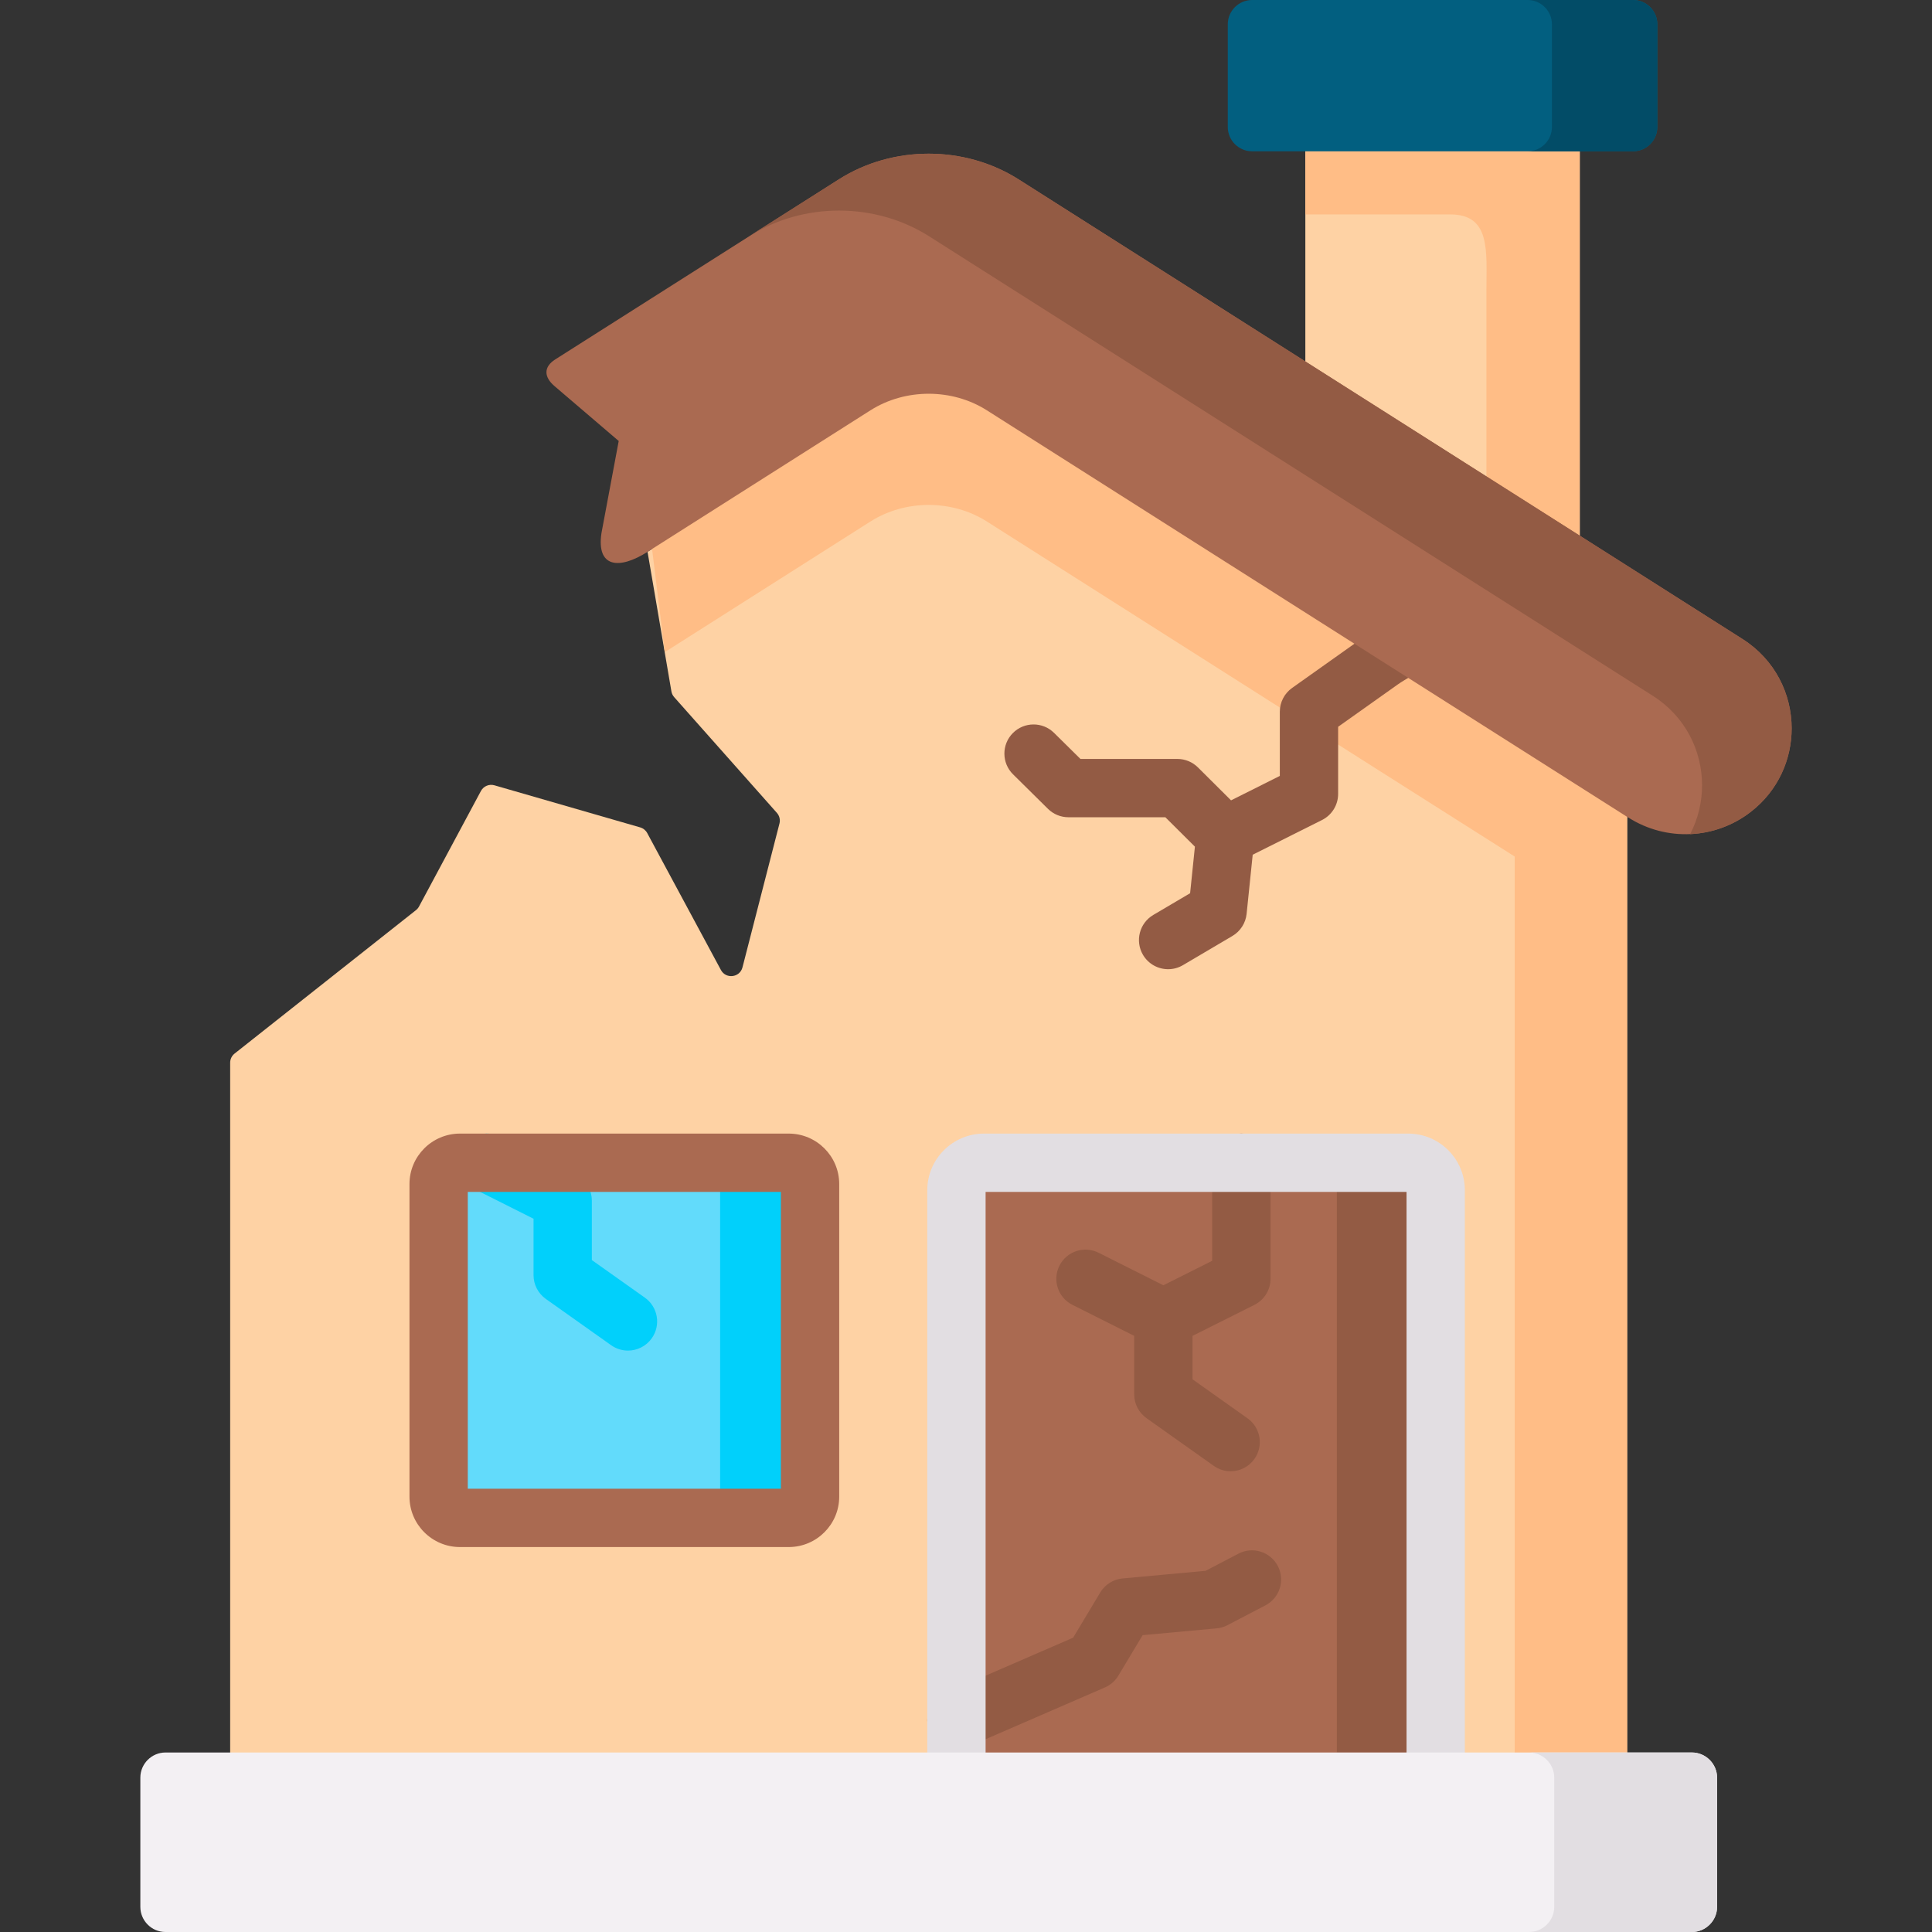
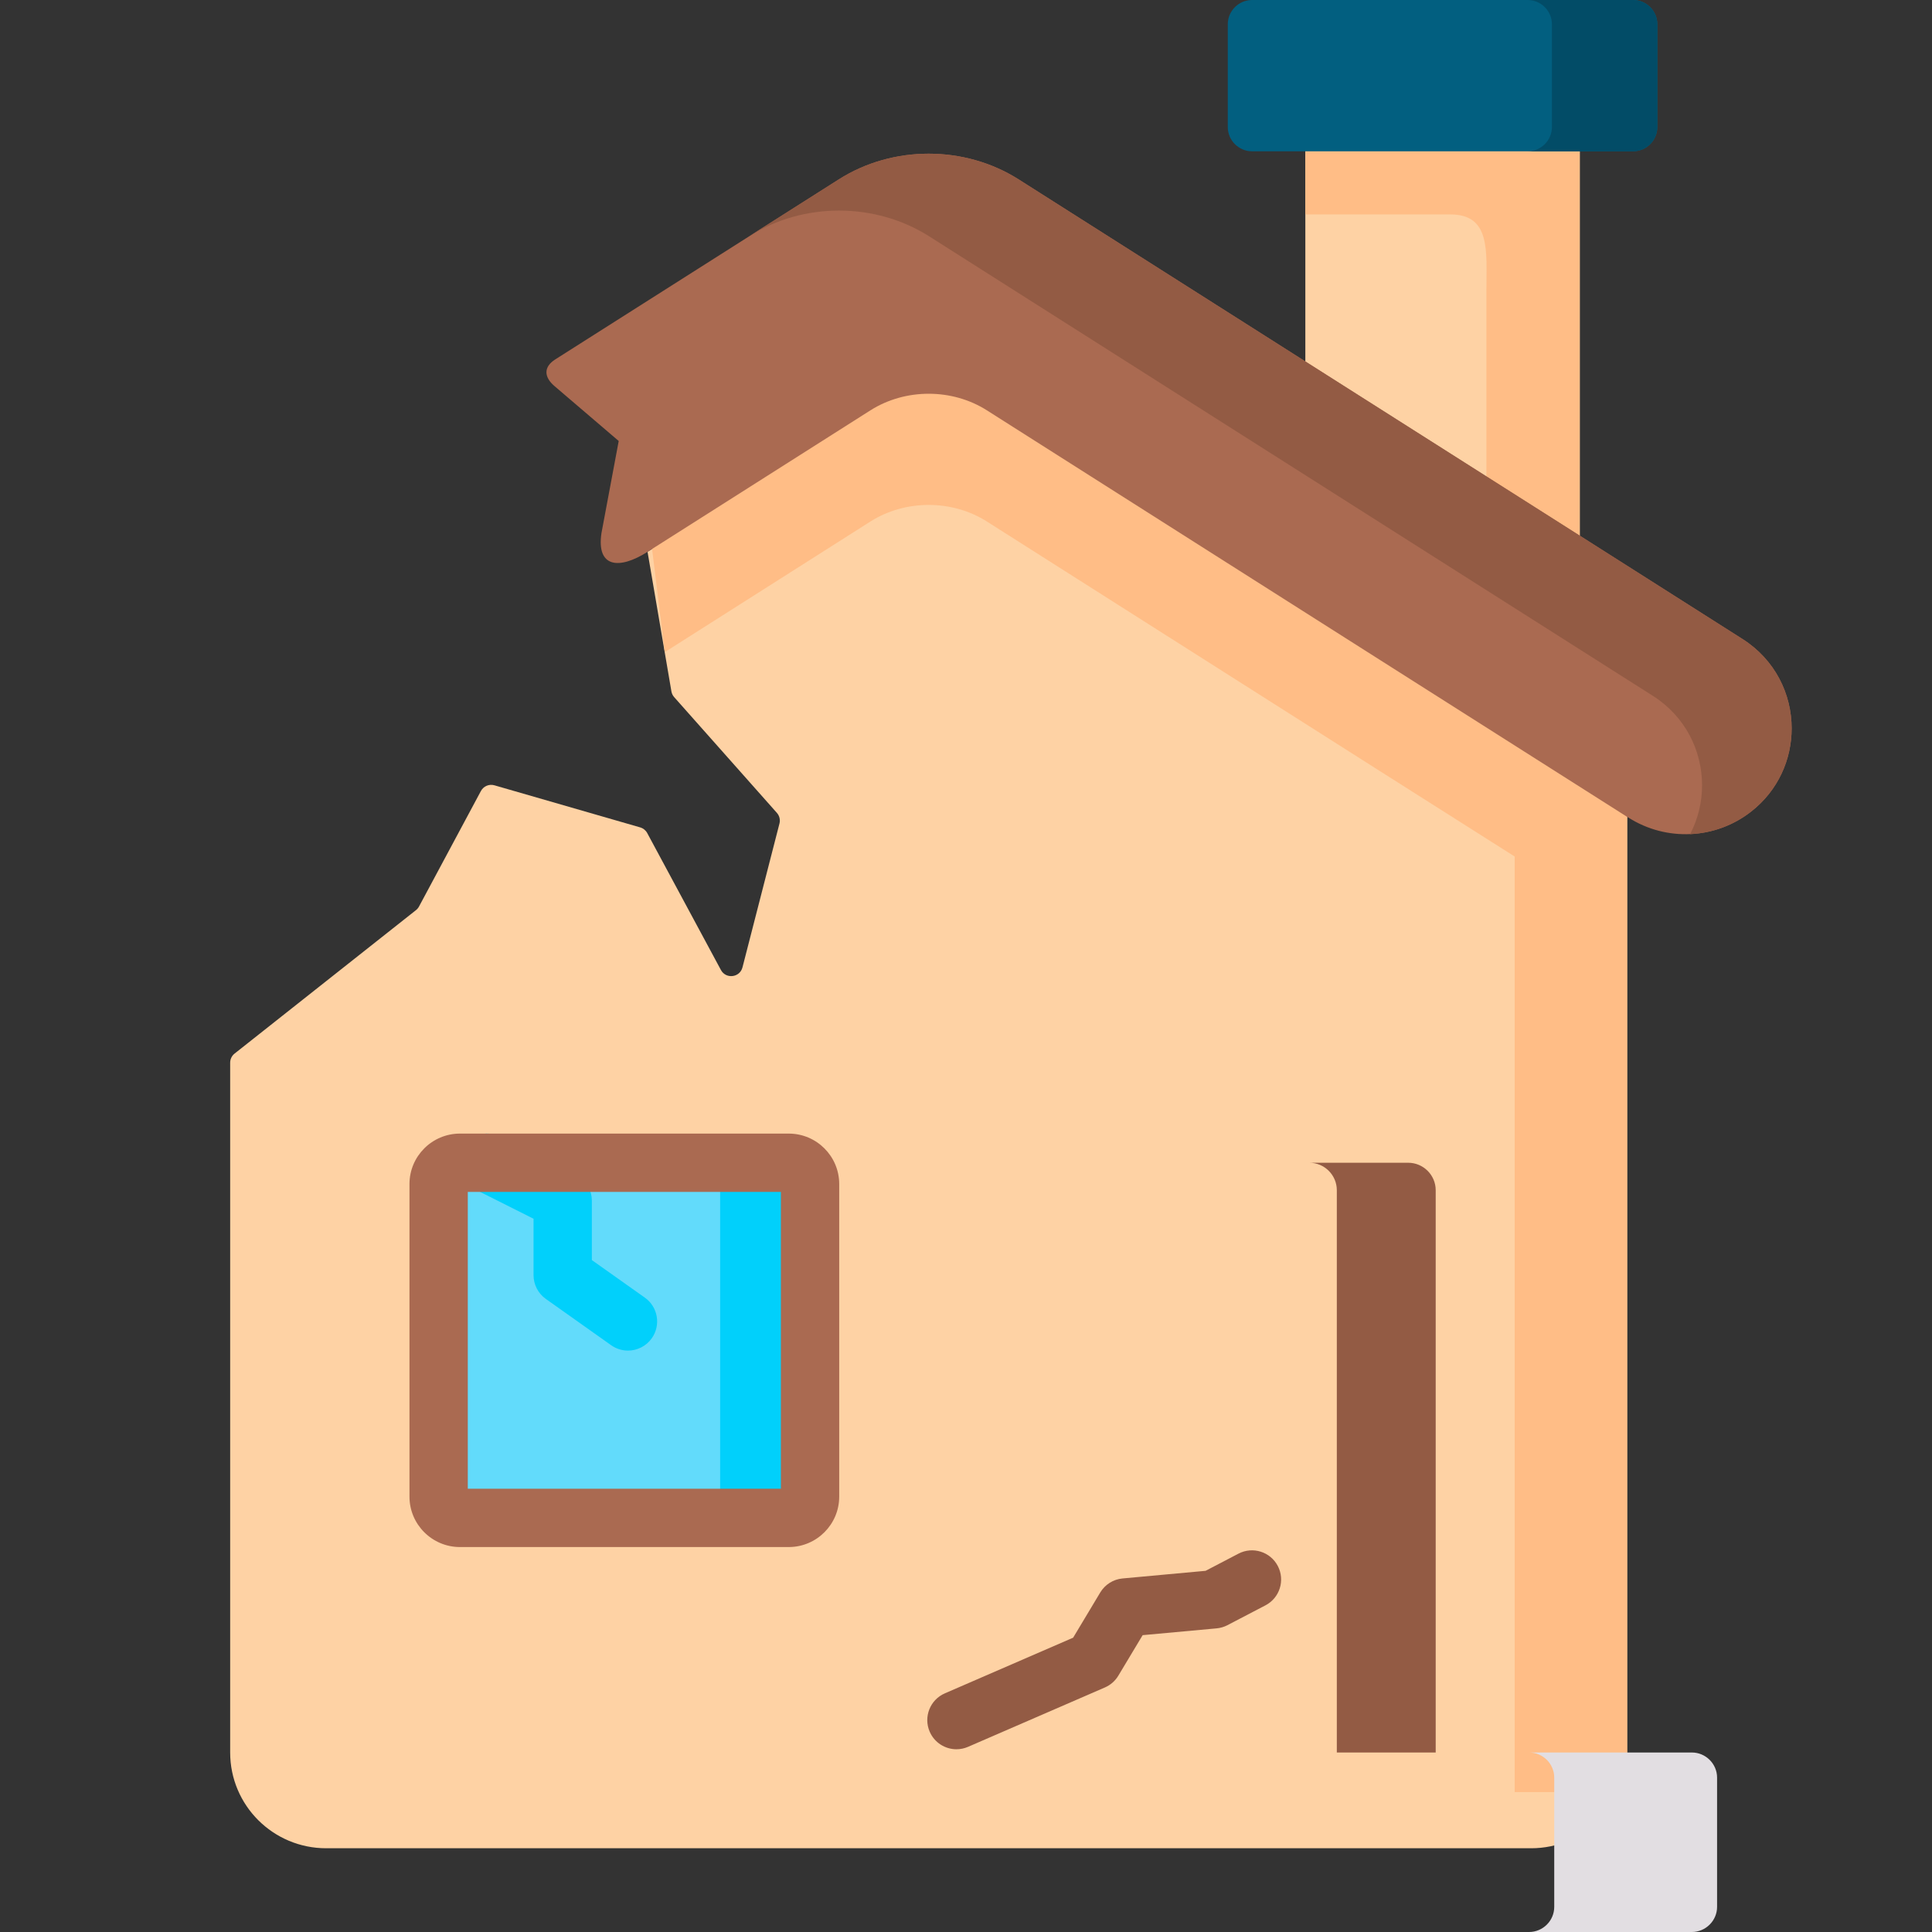
<svg xmlns="http://www.w3.org/2000/svg" id="Capa_1" enable-background="new 0 0 512 512" height="512" viewBox="0 0 512 512" width="512">
  <rect x="0" y="0" width="512" height="512" fill="#333333" stroke="none" />
  <g>
    <g>
      <path clip-rule="evenodd" d="m418.652 29.64h-72.725v76.597l72.725 46.169z" fill="#fed2a4" fill-rule="evenodd" />
    </g>
    <g>
      <path clip-rule="evenodd" d="m345.927 56.827h38.442c10.774 0 9.545 9.841 9.545 20.12v59.777l24.74 15.681v-122.765h-72.726v27.187z" fill="#ffbd86" fill-rule="evenodd" />
    </g>
    <g>
      <path clip-rule="evenodd" d="m345.927 40.094h72.726 14.083c3.572 0 6.47-2.891 6.47-6.424v-27.246c0-3.533-2.898-6.424-6.47-6.424h-100.92c-3.543 0-6.441 2.891-6.441 6.424v27.246c0 3.534 2.898 6.424 6.441 6.424z" fill="#025f80" fill-rule="evenodd" />
    </g>
    <g>
      <path clip-rule="evenodd" d="m365.982 175.066-104.434-66.318c-9.222-5.87-21.636-5.87-30.888 0l-59.053 37.495 6.322 36.976c.097.569.352 1.099.735 1.531l27.22 30.671c.682.769.938 1.826.682 2.821l-9.802 38.119c-.701 2.725-4.381 3.172-5.715.695l-19.529-36.283c-.394-.732-1.066-1.274-1.864-1.505l-38.628-11.153c-1.4-.404-2.893.225-3.581 1.509l-16.405 30.609c-.2.373-.475.702-.807.964l-48.066 38.009c-.741.586-1.174 1.479-1.174 2.424v182.8c0 14.017 11.389 25.377 25.442 25.377h319.332c14.053 0 25.442-11.36 25.442-25.377v-247.955z" fill="#fed2a4" fill-rule="evenodd" />
    </g>
    <g>
      <path clip-rule="evenodd" d="m214.674 396.623v-82.846c0-3.095-2.547-5.636-5.651-5.636h-17.303-13.087-49.567-7.173c-3.103 0-5.651 2.541-5.651 5.636v82.846c0 3.095 2.547 5.636 5.651 5.636h87.131c3.103 0 5.65-2.541 5.65-5.636z" fill="#62dbfb" fill-rule="evenodd" />
    </g>
    <g>
      <path d="m166.418 357.919c-1.544 0-3.105-.463-4.461-1.424l-17.303-12.265c-2.044-1.449-3.259-3.799-3.259-6.304v-14.946l-15.798-7.936c-3.813-1.915-5.351-6.56-3.436-10.373 1.916-3.813 6.558-5.348 10.373-3.436l20.055 10.075c2.61 1.312 4.258 3.983 4.258 6.904v15.717l14.044 9.955c3.482 2.468 4.303 7.291 1.836 10.772-1.505 2.126-3.889 3.261-6.309 3.261z" fill="#01d0fb" />
    </g>
    <g>
-       <path clip-rule="evenodd" d="m253.467 315.412v174.395h127.007v-174.395c0-4.001-3.279-7.271-7.29-7.271h-112.397c-4.011-.001-7.32 3.27-7.32 7.271z" fill="#aa6a51" fill-rule="evenodd" />
-     </g>
-     <path d="m328.975 300.413c-4.268 0-7.726 3.459-7.726 7.726v25.982l-12.941 6.49-17.176-8.626c-3.812-1.916-8.457-.376-10.372 3.437-1.915 3.814-.376 8.458 3.437 10.372l16.382 8.227v15.501c0 2.504 1.214 4.853 3.257 6.303l17.83 12.645c1.357.962 2.918 1.425 4.463 1.425 2.419 0 4.803-1.134 6.31-3.258 2.468-3.481 1.648-8.304-1.833-10.773l-14.573-10.335v-11.505l16.407-8.228c2.613-1.311 4.263-3.983 4.263-6.906v-30.75c-.002-4.268-3.461-7.727-7.728-7.727z" fill="#935b44" />
+       </g>
    <g>
      <path d="m253.472 463.572c-2.985 0-5.828-1.74-7.092-4.653-1.699-3.914.098-8.465 4.012-10.163l34-14.753 7.186-11.979c1.268-2.113 3.466-3.494 5.919-3.719l21.993-2.021 8.72-4.551c3.784-1.975 8.451-.508 10.425 3.274 1.975 3.784.509 8.451-3.274 10.425l-10.071 5.257c-.892.466-1.866.753-2.868.845l-19.608 1.802-6.446 10.744c-.83 1.382-2.071 2.471-3.55 3.113l-36.275 15.739c-1.002.434-2.045.64-3.071.64z" fill="#935b44" />
    </g>
    <g>
      <path clip-rule="evenodd" d="m190.842 313.776v82.846c0 3.095-2.547 5.636-5.68 5.636h23.861c3.103 0 5.651-2.541 5.651-5.636v-82.846c0-3.095-2.547-5.636-5.651-5.636h-17.303-6.558c3.133 0 5.68 2.541 5.68 5.636z" fill="#01d0fb" fill-rule="evenodd" />
    </g>
    <g>
      <path d="m209.024 409.985h-87.131c-7.376 0-13.377-5.994-13.377-13.362v-82.846c0-7.368 6.001-13.363 13.377-13.363h87.131c7.375 0 13.376 5.995 13.376 13.363v82.846c0 7.368-6.001 13.362-13.376 13.362zm-85.055-15.453h82.979v-78.666h-82.979zm85.055-78.666h.01z" fill="#aa6a51" />
    </g>
    <g>
      <path clip-rule="evenodd" d="m354.271 315.412v149.018h26.204v-149.018c0-4.001-3.279-7.271-7.29-7.271h-26.204c4.011-.001 7.29 3.27 7.29 7.271z" fill="#935b44" fill-rule="evenodd" />
    </g>
    <g>
-       <path d="m380.474 472.156c-4.268 0-7.726-3.459-7.726-7.726v-148.564h-111.554v148.564c0 4.268-3.459 7.726-7.726 7.726s-7.726-3.459-7.726-7.726v-149.019c0-8.27 6.749-14.998 15.045-14.998h112.397c8.28 0 15.016 6.728 15.016 14.998v149.019c0 4.267-3.459 7.726-7.726 7.726z" fill="#e2dee2" />
-     </g>
+       </g>
    <g>
      <path clip-rule="evenodd" d="m411.274 6.424v27.246c0 3.534-2.898 6.424-6.441 6.424h13.819 14.083c3.572 0 6.47-2.891 6.47-6.424v-27.246c0-3.533-2.898-6.424-6.47-6.424h-27.902c3.543 0 6.441 2.891 6.441 6.424z" fill="#024c67" fill-rule="evenodd" />
    </g>
    <g>
      <path clip-rule="evenodd" d="m176.174 172.818 54.486-34.604c9.252-5.87 21.666-5.87 30.888 0l104.434 66.318 35.426 22.456v247.926h3.806 25.999v-268.923l-65.231-41.408-104.434-66.289c-9.222-5.87-21.636-5.87-30.888 0l-59.053 37.496z" fill="#ffbd86" fill-rule="evenodd" />
    </g>
-     <path d="m383.742 169.465c-2.47-3.48-18.753-3.168-22.232-.699l-19.09 13.549c-2.041 1.449-3.255 3.798-3.255 6.301v17.013l-12.926 6.472-8.767-8.725c-1.448-1.441-3.407-2.249-5.45-2.249h-25.695l-6.995-6.909c-3.034-3-7.928-2.969-10.926.065-2.999 3.036-2.97 7.929.065 10.927l9.251 9.14c1.447 1.43 3.397 2.23 5.431 2.23h25.679l7.831 7.794-1.271 12.339-9.757 5.756c-3.676 2.169-4.897 6.905-2.729 10.58 1.442 2.444 4.017 3.802 6.662 3.802 1.335 0 2.686-.346 3.918-1.072l13.117-7.738c2.114-1.246 3.509-3.423 3.761-5.863l1.614-15.668 18.371-9.198c2.616-1.309 4.268-3.984 4.268-6.908v-17.795l15.835-11.239c3.482-2.473 15.76-8.425 13.29-11.905z" fill="#935b44" />
    <g>
-       <path clip-rule="evenodd" d="m43.839 464.43h404.53c3.66 0 6.675 3.008 6.675 6.658v34.254c0 3.65-3.016 6.658-6.675 6.658h-404.53c-3.66 0-6.646-3.008-6.646-6.658v-34.254c0-3.65 2.986-6.658 6.646-6.658z" fill="#f3f0f3" fill-rule="evenodd" />
-     </g>
+       </g>
    <g>
      <path clip-rule="evenodd" d="m411.889 471.088v17.988 16.266c0 3.65-2.986 6.658-6.675 6.658h43.155c3.66 0 6.675-3.008 6.675-6.658v-34.254c0-3.65-3.016-6.658-6.675-6.658h-17.157-25.999c3.69 0 6.676 3.008 6.676 6.658z" fill="#e2dee2" fill-rule="evenodd" />
    </g>
    <g>
-       <path clip-rule="evenodd" d="m345.927 95.783-75.976-48.242c-14.317-9.082-33.377-9.082-47.664 0l-75.156 47.716c-3.191 2.044-2.928 4.731-.176 7.067l17.01 14.543-4.567 24.384c-1.376 9.14 4.597 9.812 12.209 4.994l59.053-37.495c9.252-5.87 21.666-5.87 30.888 0l104.434 66.318 65.231 41.409.351.204c10.072 6.395 23.071 5.753 32.469-1.577 7.232-5.636 10.774-13.871 10.774-22.077 0-9.111-4.392-18.193-13.029-23.683l-43.126-27.392z" fill="#aa6a51" fill-rule="evenodd" />
+       <path clip-rule="evenodd" d="m345.927 95.783-75.976-48.242c-14.317-9.082-33.377-9.082-47.664 0l-75.156 47.716c-3.191 2.044-2.928 4.731-.176 7.067l17.01 14.543-4.567 24.384c-1.376 9.14 4.597 9.812 12.209 4.994l59.053-37.495c9.252-5.87 21.666-5.87 30.888 0l104.434 66.318 65.231 41.409.351.204c10.072 6.395 23.071 5.753 32.469-1.577 7.232-5.636 10.774-13.871 10.774-22.077 0-9.111-4.392-18.193-13.029-23.683l-43.126-27.392" fill="#aa6a51" fill-rule="evenodd" />
    </g>
    <g>
      <path clip-rule="evenodd" d="m246.207 62.609 191.828 121.802c8.637 5.49 13.029 14.572 13.029 23.712 0 4.439-1.054 8.877-3.162 12.937 5.738-.263 11.389-2.249 16.132-5.957 7.232-5.636 10.774-13.871 10.774-22.077 0-9.111-4.392-18.193-13.029-23.683l-43.126-27.392-72.726-46.168-75.976-48.242c-14.317-9.082-33.377-9.082-47.664 0l-23.715 15.039h.029c14.288-9.053 33.318-9.023 47.606.029z" fill="#935b44" fill-rule="evenodd" />
    </g>
  </g>
</svg>